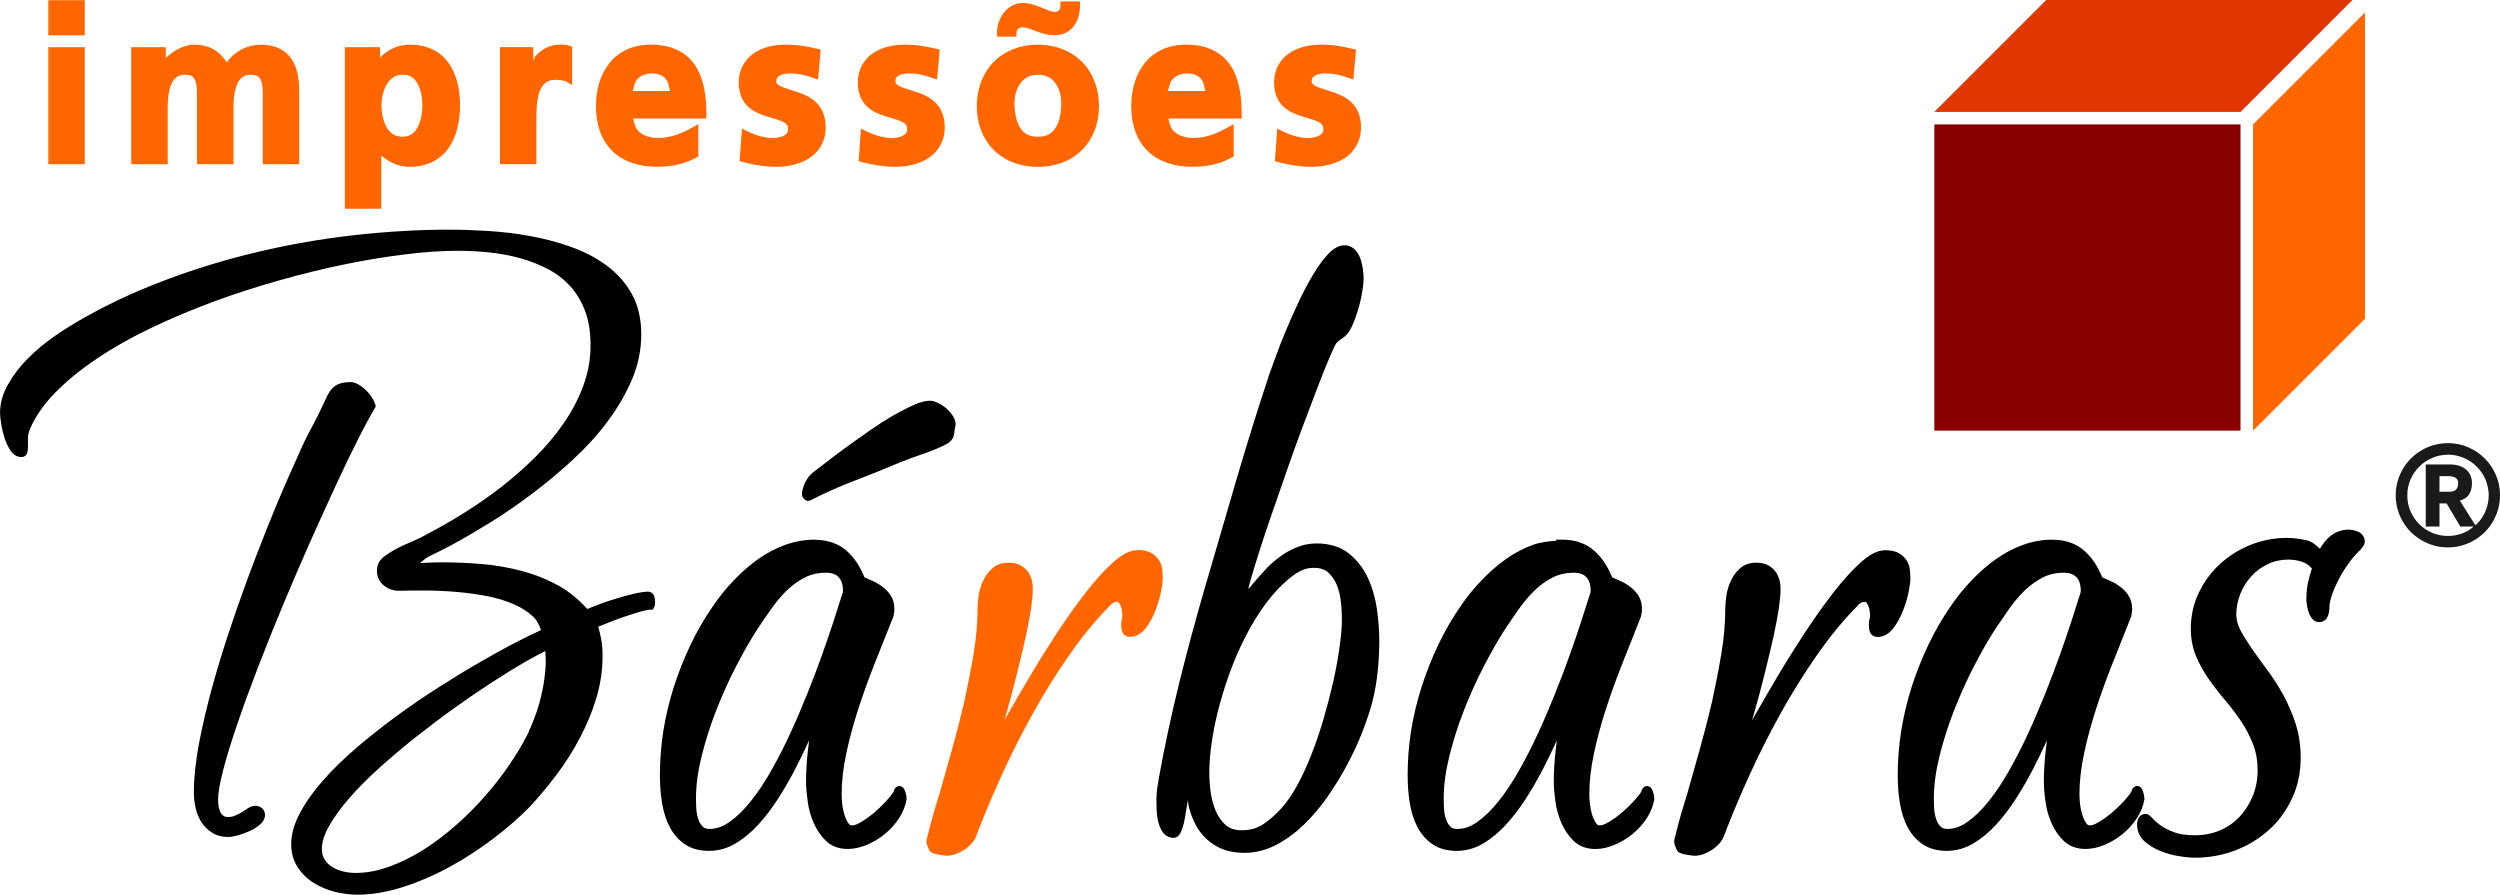
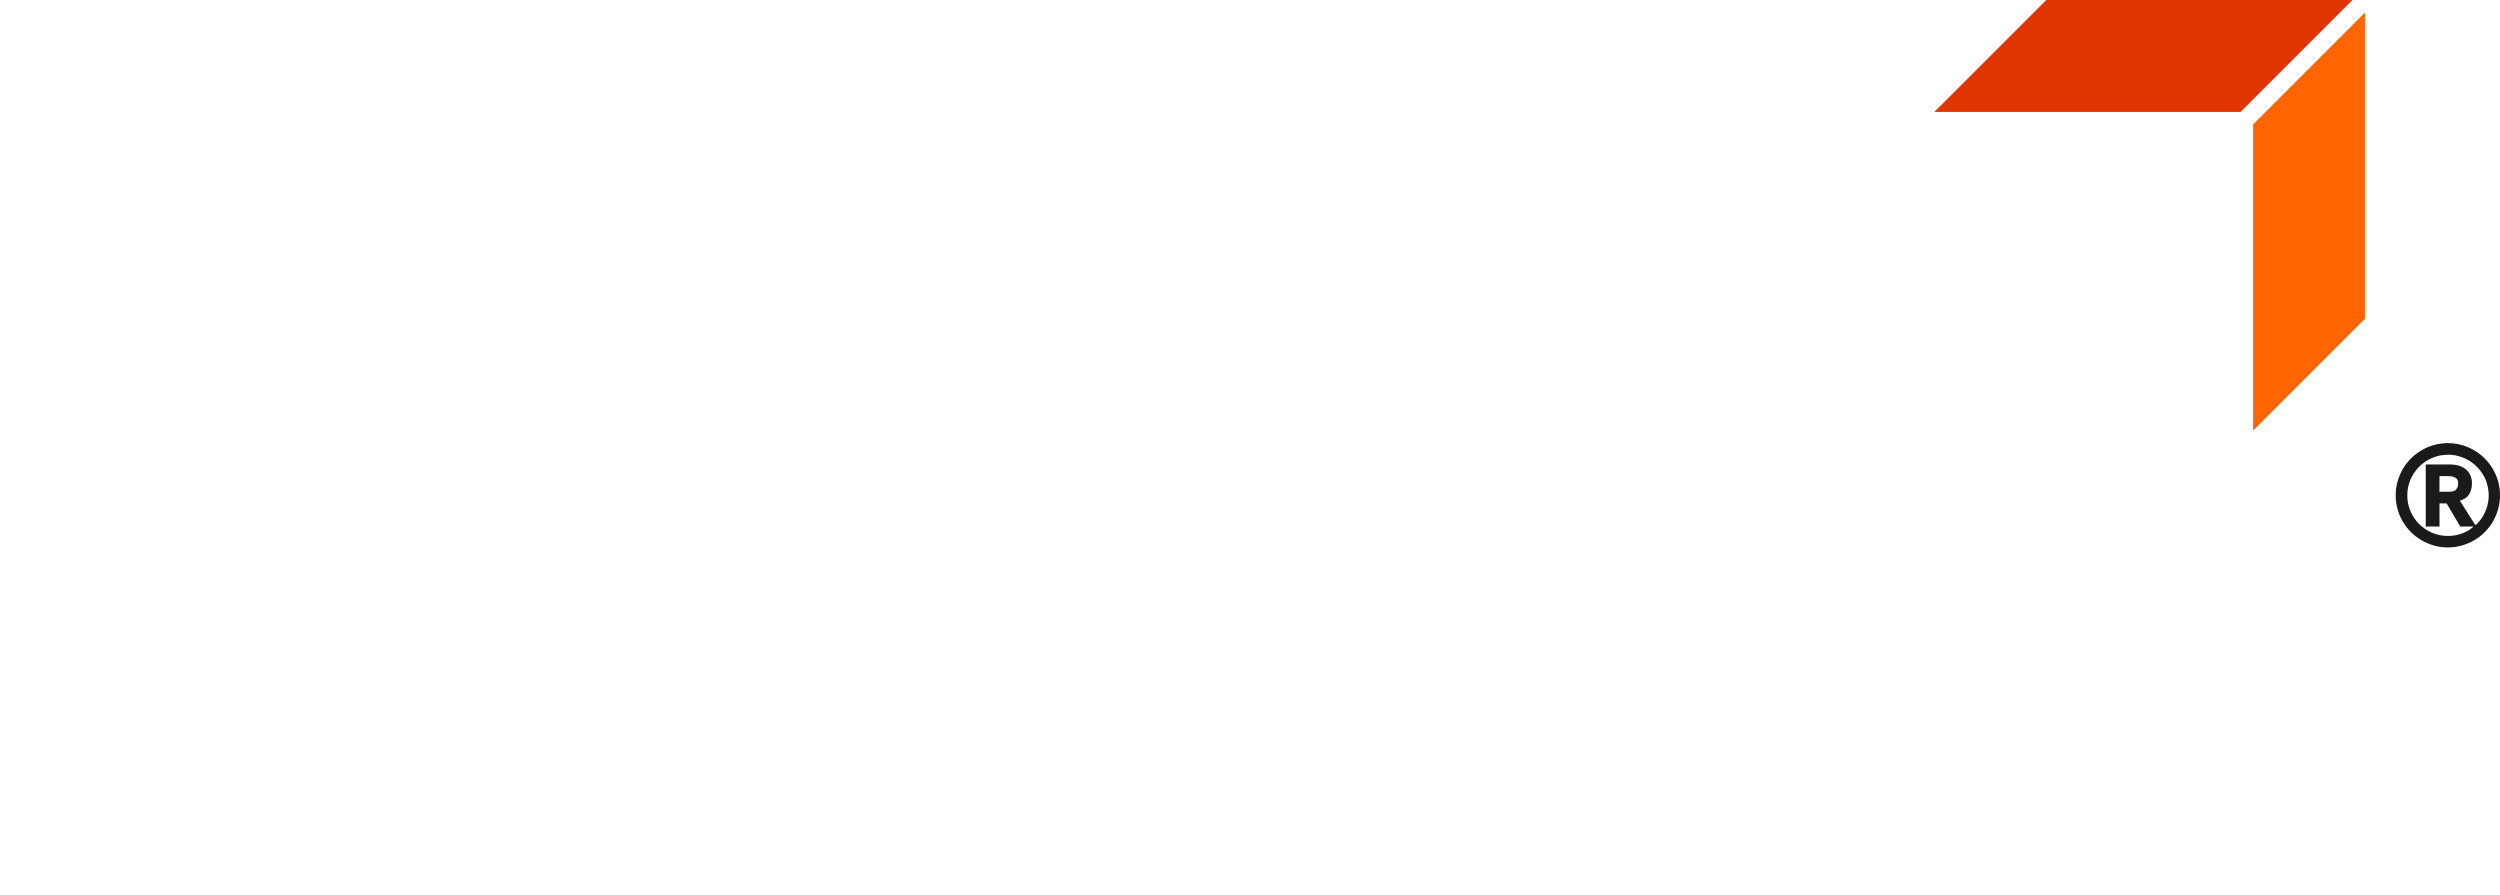
<svg xmlns="http://www.w3.org/2000/svg" xmlns:ns1="http://www.inkscape.org/namespaces/inkscape" xmlns:ns2="http://sodipodi.sourceforge.net/DTD/sodipodi-0.dtd" width="56.948mm" height="20.379mm" viewBox="0 0 56.948 20.379" version="1.1" id="svg10740" ns1:version="1.3 (0e150ed, 2023-07-21)" ns2:docname="logotipo impressoes barbaras.svg">
  <defs id="defs10737">
    <clipPath id="clip1">
-       <path id="path2820" d="M 0,0 H 178.352 V 179.738 H 0 Z m 0,0" />
-     </clipPath>
+       </clipPath>
  </defs>
  <g ns1:label="Camada 1" ns1:groupmode="layer" id="layer1" transform="translate(-113.405,-57.863)">
    <g id="g1">
-       <path id="path11650" style="color:#000000;fill:#ff6600;stroke-width:0.177;-inkscape-stroke:none" d="m 114.506,57.867 v 0.801 h 0.092 0.738 v -0.801 z m 23.055,0.029 v 0.092 c 0,0.049 -0.013,0.087 -0.031,0.109 -0.018,0.022 -0.039,0.036 -0.089,0.036 -0.103,0 -0.185,-0.049 -0.319,-0.1 v -4.5e-4 c -0.125,-0.048 -0.263,-0.102 -0.423,-0.102 -0.174,0 -0.323,0.091 -0.424,0.218 -0.101,0.127 -0.159,0.291 -0.159,0.458 v 0.091 h 0.444 v -0.091 c 0,-0.023 0.01,-0.056 0.031,-0.079 0.021,-0.023 0.051,-0.042 0.114,-0.042 0.063,0 0.174,0.037 0.293,0.085 h 9.1e-4 l 4.5e-4,4.5e-4 c 0.127,0.049 0.256,0.093 0.448,0.093 0.176,0 0.324,-0.082 0.419,-0.207 0.095,-0.125 0.14,-0.291 0.14,-0.468 v -0.092 z m -19.725,0.984 c -0.212,0 -0.451,0.108 -0.655,0.305 v -0.247 h -0.786 v 2.667 h 0.092 0.738 v -1.297 c 0,-0.157 0.015,-0.356 0.073,-0.504 0.029,-0.074 0.069,-0.134 0.118,-0.174 0.05,-0.04 0.109,-0.065 0.198,-0.065 0.159,0 0.204,0.051 0.24,0.137 0.036,0.086 0.039,0.215 0.039,0.331 v 1.572 h 0.83 v -1.297 c 0,-0.157 0.015,-0.356 0.073,-0.504 0.029,-0.074 0.069,-0.134 0.118,-0.174 0.05,-0.04 0.109,-0.065 0.198,-0.065 0.159,0 0.204,0.051 0.24,0.137 0.036,0.086 0.04,0.215 0.04,0.331 v 1.572 h 0.829 v -1.659 c 0,-0.287 -0.043,-0.548 -0.18,-0.747 -0.137,-0.199 -0.371,-0.319 -0.698,-0.319 -0.293,0 -0.587,0.143 -0.772,0.402 -0.163,-0.258 -0.412,-0.402 -0.737,-0.402 z m 4.915,0 c -0.309,0 -0.524,0.128 -0.69,0.296 v -0.238 h -0.8 v 3.679 h 0.091 0.738 v -1.211 c 0.201,0.171 0.414,0.257 0.646,0.257 0.413,0 0.713,-0.175 0.895,-0.438 0.182,-0.264 0.253,-0.608 0.253,-0.961 0,-0.355 -0.071,-0.695 -0.252,-0.955 -0.18,-0.26 -0.476,-0.429 -0.881,-0.429 z m 3.397,0 c -0.224,0 -0.41,0.113 -0.54,0.253 -0.032,0.035 -0.031,0.074 -0.057,0.111 v -0.307 h -0.757 v 2.667 h 0.091 0.738 v -1.003 c 0,-0.178 0.002,-0.424 0.061,-0.613 0.03,-0.094 0.073,-0.172 0.13,-0.224 0.058,-0.052 0.13,-0.084 0.242,-0.084 0.105,0 0.218,0.026 0.243,0.04 l 0.138,0.081 v -0.88 l -0.066,-0.019 c -0.083,-0.024 -0.16,-0.023 -0.223,-0.023 z m 2.076,0 c -0.409,0 -0.729,0.162 -0.937,0.42 -0.208,0.259 -0.307,0.608 -0.307,0.983 0,0.425 0.126,0.775 0.368,1.014 0.242,0.24 0.593,0.365 1.02,0.365 0.359,0 0.647,-0.071 0.897,-0.209 l 0.048,-0.026 v -0.737 l -0.137,0.077 c -0.235,0.132 -0.489,0.239 -0.78,0.239 -0.183,0 -0.329,-0.051 -0.433,-0.141 -0.079,-0.068 -0.11,-0.185 -0.138,-0.302 h 1.671 v -0.092 c 0,-0.443 -0.064,-0.836 -0.261,-1.127 -0.197,-0.291 -0.53,-0.465 -1.012,-0.465 z m 3.074,0 c -0.267,0 -0.529,0.061 -0.729,0.202 -0.201,0.141 -0.336,0.367 -0.336,0.661 0,0.243 0.081,0.421 0.203,0.54 0.122,0.119 0.277,0.18 0.423,0.227 0.145,0.046 0.284,0.08 0.374,0.124 0.045,0.022 0.077,0.045 0.095,0.07 0.019,0.024 0.029,0.048 0.029,0.091 0,0.087 -0.037,0.126 -0.102,0.161 -0.065,0.035 -0.16,0.051 -0.23,0.051 -0.204,0 -0.402,-0.058 -0.596,-0.154 l -0.123,-0.061 -0.054,0.743 0.073,0.019 c 0.242,0.064 0.5,0.109 0.756,0.109 0.276,0 0.553,-0.06 0.769,-0.204 0.216,-0.144 0.364,-0.382 0.364,-0.698 0,-0.243 -0.081,-0.424 -0.202,-0.549 -0.121,-0.125 -0.276,-0.195 -0.422,-0.246 -0.146,-0.051 -0.287,-0.086 -0.38,-0.127 -0.046,-0.02 -0.08,-0.042 -0.097,-0.061 -0.018,-0.019 -0.023,-0.031 -0.023,-0.059 0,-0.076 0.027,-0.107 0.079,-0.137 0.052,-0.03 0.134,-0.046 0.21,-0.046 0.226,0 0.354,0.035 0.549,0.101 l 0.111,0.038 0.061,-0.684 -0.079,-0.017 c -0.201,-0.043 -0.41,-0.094 -0.723,-0.094 z m 2.712,0 c -0.267,0 -0.528,0.061 -0.729,0.202 -0.201,0.141 -0.336,0.367 -0.336,0.661 0,0.243 0.081,0.421 0.203,0.54 0.122,0.119 0.277,0.18 0.423,0.227 0.145,0.046 0.284,0.08 0.374,0.124 0.045,0.022 0.076,0.045 0.095,0.07 0.019,0.024 0.029,0.048 0.029,0.091 0,0.087 -0.037,0.126 -0.102,0.161 -0.065,0.035 -0.16,0.051 -0.23,0.051 -0.204,0 -0.402,-0.058 -0.596,-0.154 l -0.123,-0.061 -0.054,0.743 0.073,0.019 c 0.242,0.064 0.5,0.109 0.756,0.109 0.276,0 0.553,-0.06 0.768,-0.204 0.216,-0.144 0.365,-0.382 0.365,-0.698 0,-0.243 -0.081,-0.424 -0.202,-0.549 -0.121,-0.125 -0.275,-0.195 -0.422,-0.246 -0.146,-0.051 -0.287,-0.086 -0.38,-0.127 -0.046,-0.02 -0.08,-0.042 -0.097,-0.061 -0.018,-0.019 -0.023,-0.031 -0.023,-0.059 0,-0.076 0.026,-0.107 0.079,-0.137 0.052,-0.03 0.134,-0.046 0.21,-0.046 0.226,0 0.354,0.035 0.549,0.101 l 0.111,0.038 0.061,-0.684 -0.079,-0.017 c -0.201,-0.043 -0.41,-0.094 -0.723,-0.094 z m 3.035,0 c -0.387,0 -0.736,0.132 -0.988,0.377 -0.251,0.245 -0.401,0.6 -0.401,1.031 0,0.377 0.127,0.723 0.367,0.973 0.24,0.25 0.591,0.402 1.022,0.402 0.433,0 0.786,-0.152 1.026,-0.402 0.24,-0.25 0.368,-0.595 0.368,-0.973 0,-0.431 -0.151,-0.787 -0.402,-1.031 -0.252,-0.245 -0.602,-0.376 -0.991,-0.376 z m 3.373,0 c -0.409,0 -0.729,0.162 -0.937,0.42 -0.208,0.259 -0.307,0.608 -0.307,0.983 0,0.425 0.126,0.775 0.368,1.014 0.242,0.24 0.593,0.365 1.02,0.365 0.359,0 0.648,-0.071 0.898,-0.209 l 0.048,-0.026 v -0.737 l -0.137,0.077 c -0.235,0.132 -0.489,0.239 -0.78,0.239 -0.183,0 -0.33,-0.051 -0.434,-0.141 -0.079,-0.068 -0.109,-0.185 -0.138,-0.302 h 1.671 v -0.092 c 0,-0.443 -0.064,-0.836 -0.261,-1.127 -0.197,-0.291 -0.53,-0.465 -1.012,-0.465 z m 3.074,0 c -0.267,0 -0.528,0.061 -0.729,0.202 -0.201,0.141 -0.336,0.367 -0.336,0.661 0,0.243 0.081,0.421 0.203,0.54 0.122,0.119 0.277,0.18 0.422,0.227 0.145,0.046 0.284,0.08 0.374,0.124 0.045,0.022 0.076,0.045 0.095,0.07 0.019,0.024 0.029,0.048 0.029,0.091 0,0.087 -0.037,0.126 -0.102,0.161 -0.065,0.035 -0.16,0.051 -0.23,0.051 -0.204,0 -0.402,-0.058 -0.595,-0.154 l -0.123,-0.061 -0.054,0.743 0.073,0.019 c 0.242,0.064 0.5,0.109 0.756,0.109 0.276,0 0.553,-0.06 0.769,-0.204 0.216,-0.144 0.364,-0.382 0.364,-0.698 0,-0.243 -0.08,-0.424 -0.201,-0.549 -0.121,-0.125 -0.276,-0.195 -0.422,-0.246 -0.146,-0.051 -0.287,-0.086 -0.38,-0.127 -0.046,-0.02 -0.08,-0.042 -0.097,-0.061 -0.018,-0.019 -0.023,-0.031 -0.023,-0.059 0,-0.076 0.027,-0.107 0.079,-0.137 0.052,-0.03 0.134,-0.046 0.21,-0.046 0.226,0 0.354,0.035 0.549,0.101 l 0.111,0.038 0.061,-0.684 -0.08,-0.017 c -0.201,-0.043 -0.409,-0.094 -0.723,-0.094 z m -28.986,0.058 v 2.667 h 0.092 0.738 v -2.667 z m 13.756,0.598 c 0.158,0 0.251,0.053 0.319,0.139 0.049,0.063 0.066,0.164 0.084,0.261 h -0.847 c 0.023,-0.099 0.044,-0.201 0.1,-0.263 0.077,-0.085 0.184,-0.137 0.344,-0.137 z m 12.194,0 c 0.158,0 0.251,0.053 0.319,0.139 0.049,0.063 0.065,0.164 0.083,0.261 h -0.847 c 0.023,-0.099 0.045,-0.201 0.101,-0.263 0.077,-0.085 0.184,-0.137 0.344,-0.137 z m -17.874,0.029 c 0.176,0 0.273,0.086 0.344,0.221 0.071,0.136 0.1,0.322 0.1,0.478 0,0.16 -0.03,0.35 -0.103,0.488 -0.073,0.138 -0.171,0.225 -0.35,0.225 -0.182,0 -0.288,-0.087 -0.366,-0.224 -0.077,-0.137 -0.112,-0.326 -0.112,-0.49 0,-0.159 0.04,-0.343 0.121,-0.478 0.081,-0.135 0.192,-0.221 0.366,-0.221 z m 14.463,0 c 0.186,0 0.311,0.073 0.399,0.19 0.088,0.117 0.136,0.282 0.136,0.456 0,0.198 -0.033,0.398 -0.115,0.539 -0.082,0.14 -0.199,0.228 -0.42,0.228 -0.218,0 -0.335,-0.088 -0.416,-0.229 -0.081,-0.141 -0.115,-0.342 -0.115,-0.537 0,-0.169 0.048,-0.335 0.136,-0.453 0.088,-0.118 0.212,-0.193 0.395,-0.193 z" />
-       <path id="path11652" style="color:#000000;fill:#000000;stroke-width:0.177;-inkscape-stroke:none" d="m 123.66,63.094 c -0.715,0 -1.445,0.043 -2.189,0.126 -0.744,0.084 -1.478,0.212 -2.203,0.384 -0.728,0.172 -1.438,0.389 -2.135,0.654 -0.697,0.263 -1.359,0.576 -1.985,0.942 -0.168,0.099 -0.353,0.216 -0.552,0.358 -0.201,0.143 -0.388,0.301 -0.561,0.475 -0.176,0.176 -0.323,0.37 -0.44,0.575 -8e-5,1.3e-4 7e-5,2.3e-4 0,4.5e-4 -0.123,0.209 -0.189,0.433 -0.189,0.663 0,0.067 0.011,0.145 0.027,0.246 0.015,0.107 0.042,0.213 0.074,0.317 l 4.7e-4,0.001 4.8e-4,9e-4 c 0.035,0.107 0.078,0.202 0.133,0.285 0.059,0.091 0.15,0.154 0.252,0.154 0.032,0 0.073,-0.013 0.1,-0.041 0.027,-0.028 0.037,-0.061 0.041,-0.091 0.005,-0.037 0.008,-0.061 0.008,-0.086 v -0.223 c 0,-0.054 0.014,-0.116 0.041,-0.186 1.3e-4,-2.2e-4 -1.2e-4,-4.5e-4 0,-9e-4 0.121,-0.288 0.312,-0.568 0.578,-0.838 l 4.7e-4,-4.5e-4 c 0.268,-0.275 0.588,-0.534 0.956,-0.78 v -4.5e-4 c 0.368,-0.248 0.779,-0.479 1.231,-0.695 0.455,-0.217 0.927,-0.415 1.421,-0.6 0.493,-0.182 0.996,-0.342 1.507,-0.487 h 4.7e-4 c 0.508,-0.144 1.006,-0.265 1.49,-0.364 0.484,-0.099 0.944,-0.175 1.383,-0.227 h 3.4e-4 c 0.436,-0.054 0.826,-0.08 1.171,-0.08 0.241,0 0.487,0.012 0.733,0.038 0.247,0.026 0.481,0.07 0.709,0.133 0.227,0.065 0.436,0.148 0.632,0.251 v 4.5e-4 h 4.8e-4 c 0.191,0.099 0.358,0.23 0.503,0.388 0.142,0.16 0.254,0.346 0.336,0.566 l 4.7e-4,4.5e-4 c 0.081,0.215 0.122,0.472 0.122,0.77 0,0.324 -0.055,0.631 -0.165,0.927 v 4.5e-4 c -0.109,0.298 -0.259,0.583 -0.447,0.855 -0.189,0.273 -0.406,0.532 -0.654,0.777 -0.246,0.244 -0.507,0.472 -0.779,0.683 -0.273,0.212 -0.55,0.404 -0.83,0.578 -0.281,0.175 -0.549,0.33 -0.801,0.462 l -0.002,9e-4 -0.002,9e-4 c -0.152,0.088 -0.31,0.162 -0.473,0.23 -0.169,0.069 -0.326,0.152 -0.471,0.248 -0.07,0.044 -0.128,0.093 -0.171,0.148 l -3.6e-4,4.5e-4 c -0.049,0.063 -0.071,0.146 -0.071,0.239 0,0.131 0.059,0.249 0.16,0.33 l 8.3e-4,4.5e-4 4.8e-4,4.5e-4 c 0.096,0.074 0.209,0.117 0.327,0.117 h 8.4e-4 0.001 c 0.208,-0.005 0.43,-0.007 0.666,-0.005 0.232,0.002 0.465,0.014 0.697,0.035 0.232,0.021 0.457,0.052 0.676,0.096 l -4.7e-4,-4.5e-4 c 0.216,0.044 0.411,0.102 0.584,0.179 l 4.8e-4,4.5e-4 h 8.3e-4 c 0.174,0.075 0.316,0.166 0.434,0.275 l 4.7e-4,4.5e-4 h 4.8e-4 c 0.094,0.085 0.147,0.196 0.19,0.315 -0.159,0.072 -0.334,0.155 -0.553,0.27 -0.258,0.132 -0.537,0.286 -0.838,0.46 -0.303,0.174 -0.617,0.367 -0.945,0.576 -0.327,0.208 -0.651,0.429 -0.969,0.663 -0.315,0.231 -0.618,0.473 -0.904,0.716 v 4.5e-4 c -0.287,0.247 -0.54,0.491 -0.757,0.74 -0.217,0.246 -0.392,0.491 -0.522,0.736 -8e-5,1.4e-4 7e-5,2.3e-4 0,4.6e-4 -9e-5,1.7e-4 -3.9e-4,2.2e-4 -4.8e-4,4.5e-4 -0.133,0.245 -0.203,0.485 -0.203,0.717 0,0.196 0.05,0.372 0.147,0.522 0.095,0.146 0.217,0.266 0.366,0.358 0.146,0.091 0.307,0.158 0.481,0.203 l 4.8e-4,4.5e-4 h 4.7e-4 c 0.172,0.042 0.343,0.065 0.508,0.065 0.345,0 0.702,-0.062 1.068,-0.183 0.364,-0.118 0.721,-0.274 1.065,-0.465 0.346,-0.19 0.672,-0.404 0.982,-0.641 0.309,-0.235 0.578,-0.47 0.81,-0.706 l 4.8e-4,-9.1e-4 9.5e-4,-9e-4 c 0.211,-0.226 0.415,-0.47 0.614,-0.734 0.2,-0.265 0.378,-0.544 0.532,-0.84 l 4.7e-4,-4.5e-4 c 0.157,-0.295 0.282,-0.599 0.376,-0.911 h 4.7e-4 v -4.5e-4 c 0.095,-0.317 0.141,-0.639 0.141,-0.961 0,-0.126 -0.01,-0.252 -0.032,-0.379 v -4.6e-4 c -0.017,-0.094 -0.042,-0.188 -0.068,-0.281 0.061,-0.025 0.121,-0.049 0.211,-0.084 l 0.001,-4.5e-4 9.5e-4,-4.5e-4 c 0.115,-0.048 0.239,-0.093 0.368,-0.138 l 8.4e-4,-4.5e-4 c 0.127,-0.043 0.25,-0.082 0.365,-0.117 0.112,-0.032 0.198,-0.048 0.244,-0.048 h 0.053 l 0.026,-0.046 c 0.031,-0.054 0.026,-0.092 0.026,-0.15 0,-0.034 -0.006,-0.069 -0.018,-0.105 -0.009,-0.028 -0.026,-0.06 -0.055,-0.081 -0.029,-0.021 -0.064,-0.029 -0.094,-0.029 h -0.003 l -0.003,4.5e-4 c -0.089,0.005 -0.196,0.02 -0.318,0.05 -0.12,0.029 -0.246,0.062 -0.378,0.103 -0.132,0.038 -0.262,0.082 -0.388,0.13 -0.108,0.039 -0.2,0.076 -0.287,0.112 -0.195,-0.213 -0.411,-0.399 -0.659,-0.534 l -4.7e-4,-4.5e-4 c -0.265,-0.146 -0.55,-0.258 -0.849,-0.336 -0.297,-0.077 -0.599,-0.13 -0.908,-0.155 l 8.4e-4,4.6e-4 c -0.306,-0.026 -0.608,-0.038 -0.902,-0.038 -0.149,0 -0.282,0.005 -0.397,0.012 h -9.5e-4 -8.3e-4 c -0.027,0.002 -0.065,0.002 -0.094,0.004 0.069,-0.05 0.134,-0.118 0.206,-0.152 h 3.6e-4 l 4.7e-4,-4.5e-4 c 0.163,-0.077 0.337,-0.165 0.523,-0.263 l 9.5e-4,-4.5e-4 3.6e-4,-4.5e-4 c 0.272,-0.148 0.566,-0.32 0.882,-0.515 0.316,-0.196 0.634,-0.416 0.951,-0.655 l 4.8e-4,-4.5e-4 c 0.318,-0.241 0.624,-0.497 0.92,-0.769 v -4.5e-4 h 4.7e-4 c 0.298,-0.276 0.562,-0.565 0.789,-0.871 l 4.8e-4,-4.5e-4 c 0.229,-0.307 0.413,-0.624 0.554,-0.954 0.142,-0.334 0.211,-0.676 0.211,-1.025 0,-0.356 -0.071,-0.667 -0.218,-0.928 v -4.5e-4 c -0.146,-0.258 -0.341,-0.474 -0.583,-0.652 v -4.6e-4 h -4.8e-4 c -0.24,-0.174 -0.512,-0.313 -0.816,-0.42 -0.301,-0.106 -0.612,-0.188 -0.932,-0.244 h -9.5e-4 c -0.317,-0.058 -0.633,-0.094 -0.947,-0.113 -0.312,-0.019 -0.596,-0.029 -0.855,-0.029 z m 20.377,0.356 v 1.2e-4 c -0.138,0 -0.266,0.078 -0.385,0.207 -0.115,0.124 -0.227,0.279 -0.341,0.471 -0.113,0.188 -0.224,0.398 -0.33,0.626 -0.107,0.229 -0.205,0.451 -0.295,0.665 l -4.6e-4,4.6e-4 c -0.088,0.213 -0.165,0.411 -0.229,0.59 -0.067,0.179 -0.114,0.317 -0.147,0.408 l -4.5e-4,10e-4 -4.5e-4,9.1e-4 c -0.264,0.798 -0.513,1.599 -0.748,2.4 v 4.5e-4 c -0.233,0.802 -0.467,1.606 -0.704,2.413 h -4.5e-4 v 4.5e-4 c -0.209,0.72 -0.404,1.438 -0.582,2.156 -0.178,0.719 -0.335,1.447 -0.469,2.185 v 9e-4 l -4.5e-4,9.1e-4 c -0.014,0.087 -0.028,0.17 -0.04,0.247 v 0.002 l -4.6e-4,0.001 c -0.01,0.081 -0.017,0.168 -0.017,0.265 0,0.051 0.002,0.117 0.004,0.202 0.003,0.09 0.013,0.18 0.033,0.272 v 4.6e-4 c 0.021,0.091 0.053,0.175 0.104,0.249 0.055,0.084 0.15,0.134 0.249,0.134 0.038,0 0.079,-0.018 0.107,-0.043 0.027,-0.025 0.045,-0.054 0.06,-0.087 0.028,-0.059 0.05,-0.129 0.07,-0.211 l 4.5e-4,-0.001 v -10e-4 c 0.017,-0.08 0.034,-0.17 0.048,-0.267 0.013,-0.086 0.026,-0.169 0.041,-0.25 0.011,0.057 0.012,0.118 0.026,0.174 v 4.5e-4 l 4.5e-4,4.5e-4 c 0.052,0.193 0.127,0.367 0.231,0.517 0.106,0.154 0.246,0.279 0.416,0.371 0.173,0.094 0.381,0.139 0.62,0.139 0.245,0 0.486,-0.061 0.716,-0.181 0.227,-0.118 0.438,-0.273 0.636,-0.464 0.197,-0.19 0.379,-0.406 0.548,-0.65 v -4.5e-4 c 0.166,-0.24 0.317,-0.487 0.449,-0.738 h -4.5e-4 c 0.134,-0.252 0.248,-0.5 0.342,-0.746 v -4.6e-4 c 0.093,-0.242 0.168,-0.463 0.219,-0.662 v -4.5e-4 c 0.058,-0.228 0.097,-0.458 0.121,-0.691 v -4.5e-4 c 0.024,-0.231 0.036,-0.464 0.036,-0.7 0,-0.228 -0.019,-0.467 -0.053,-0.717 v -4.6e-4 -4.5e-4 c -0.037,-0.257 -0.106,-0.494 -0.207,-0.712 -0.103,-0.221 -0.247,-0.406 -0.431,-0.555 h -4.5e-4 l -4.5e-4,-4.5e-4 c -0.192,-0.152 -0.442,-0.229 -0.736,-0.229 -0.163,0 -0.318,0.031 -0.463,0.093 l 9e-4,-9.1e-4 c -0.14,0.057 -0.267,0.13 -0.381,0.216 -0.113,0.084 -0.22,0.178 -0.316,0.281 -0.093,0.1 -0.177,0.194 -0.25,0.281 h -4.5e-4 c -0.054,0.065 -0.1,0.119 -0.146,0.172 0.013,-0.055 0.012,-0.069 0.035,-0.147 l 4.6e-4,-4.5e-4 c 0.051,-0.188 0.122,-0.417 0.207,-0.687 0.085,-0.27 0.185,-0.567 0.298,-0.894 0.114,-0.328 0.228,-0.66 0.346,-0.997 v -4.5e-4 c 0.119,-0.339 0.237,-0.67 0.358,-0.992 v -4.5e-4 c 0.121,-0.325 0.232,-0.618 0.334,-0.881 v -4.5e-4 c 0.102,-0.265 0.189,-0.485 0.267,-0.666 l 4.6e-4,-4.5e-4 c 0.074,-0.175 0.128,-0.288 0.151,-0.327 0.035,-0.042 0.073,-0.076 0.117,-0.103 l -0.002,9e-4 c 0.063,-0.038 0.12,-0.086 0.168,-0.148 l 0.002,-0.003 0.002,-0.003 c 0.048,-0.072 0.09,-0.16 0.132,-0.266 l 4.5e-4,-9.1e-4 4.5e-4,-9e-4 c 0.039,-0.104 0.075,-0.213 0.107,-0.328 l 4.5e-4,-9.1e-4 v -9e-4 c 0.029,-0.112 0.056,-0.224 0.073,-0.339 0.019,-0.112 0.029,-0.209 0.029,-0.296 0,-0.056 -0.005,-0.123 -0.015,-0.199 v -4.5e-4 c -0.01,-0.078 -0.026,-0.155 -0.052,-0.233 v -4.6e-4 l -4.5e-4,-4.5e-4 c -0.028,-0.08 -0.069,-0.151 -0.121,-0.211 l -0.002,-0.002 -0.001,-10e-4 c -0.062,-0.065 -0.148,-0.104 -0.24,-0.104 z m -22.648,3.118 c -0.103,0 -0.186,0.012 -0.253,0.036 l -8.3e-4,4.5e-4 -9.5e-4,4.5e-4 c -0.069,0.026 -0.128,0.066 -0.172,0.119 -0.043,0.047 -0.077,0.103 -0.108,0.163 -0.03,0.061 -0.059,0.128 -0.092,0.2 -0.087,0.19 -0.18,0.372 -0.279,0.554 -0.101,0.186 -0.193,0.378 -0.277,0.575 -0.14,0.302 -0.294,0.656 -0.467,1.063 v 4.5e-4 h -4.8e-4 c -0.171,0.409 -0.345,0.844 -0.521,1.308 -0.178,0.462 -0.349,0.94 -0.516,1.432 -0.169,0.493 -0.317,0.971 -0.448,1.44 v 4.5e-4 c -0.129,0.467 -0.234,0.913 -0.315,1.334 v 4.5e-4 c -0.079,0.424 -0.118,0.798 -0.118,1.121 0,0.115 0.013,0.233 0.04,0.351 7e-5,4.5e-4 2.7e-4,4.5e-4 3.6e-4,9e-4 7e-5,2.3e-4 -7e-5,6.8e-4 0,9e-4 0.026,0.122 0.073,0.231 0.133,0.325 0.062,0.097 0.145,0.177 0.243,0.238 0.106,0.069 0.232,0.098 0.37,0.098 0.058,0 0.125,-0.014 0.211,-0.036 l 8.4e-4,-4.5e-4 h 0.001 c 0.088,-0.025 0.174,-0.057 0.26,-0.094 l 10e-4,-4.5e-4 9.5e-4,-4.5e-4 c 0.087,-0.04 0.167,-0.086 0.235,-0.143 1.1e-4,-8e-5 -1.1e-4,-4.5e-4 0,-4.5e-4 0.073,-0.058 0.125,-0.138 0.125,-0.228 0,-0.056 -0.025,-0.118 -0.071,-0.156 -0.043,-0.035 -0.1,-0.052 -0.153,-0.052 -0.06,0 -0.114,0.023 -0.163,0.055 l -0.002,0.001 -0.001,9e-4 c -0.038,0.027 -0.081,0.054 -0.131,0.085 -0.049,0.029 -0.099,0.055 -0.155,0.079 l -9.5e-4,4.6e-4 -4.8e-4,4.5e-4 c -0.05,0.023 -0.1,0.034 -0.156,0.034 -0.058,0 -0.09,-0.01 -0.113,-0.027 -0.029,-0.023 -0.053,-0.049 -0.07,-0.081 -0.018,-0.04 -0.032,-0.083 -0.04,-0.13 v -9.1e-4 c -0.009,-0.055 -0.013,-0.105 -0.013,-0.149 0,-0.151 0.039,-0.384 0.118,-0.689 0.08,-0.306 0.188,-0.657 0.325,-1.054 v -4.5e-4 c 0.135,-0.397 0.293,-0.828 0.471,-1.29 0.178,-0.462 0.367,-0.933 0.566,-1.41 0.199,-0.476 0.4,-0.945 0.606,-1.41 0.206,-0.462 0.403,-0.894 0.588,-1.295 v -4.5e-4 c 0.185,-0.4 0.355,-0.755 0.513,-1.064 v -4.5e-4 -4.6e-4 c 0.156,-0.31 0.286,-0.548 0.386,-0.716 l 0.019,-0.031 -0.008,-0.035 c -0.013,-0.06 -0.043,-0.115 -0.079,-0.172 v -4.5e-4 l -4.8e-4,-4.5e-4 c -0.039,-0.059 -0.081,-0.113 -0.13,-0.162 l -9.5e-4,-4.6e-4 -8.3e-4,-9e-4 c -0.047,-0.044 -0.1,-0.09 -0.164,-0.126 -0.062,-0.039 -0.127,-0.063 -0.194,-0.063 z m 13.175,0.424 c -0.09,0.004 -0.19,0.032 -0.304,0.079 l -9e-4,4.5e-4 -9.1e-4,4.5e-4 c -0.145,0.063 -0.307,0.143 -0.486,0.244 h -4.5e-4 c -0.176,0.101 -0.358,0.219 -0.547,0.348 v 4.5e-4 h -4.5e-4 c -0.188,0.131 -0.369,0.259 -0.54,0.383 l -4.5e-4,4.5e-4 h -4.5e-4 c -0.171,0.126 -0.326,0.243 -0.464,0.35 -0.138,0.107 -0.242,0.188 -0.314,0.241 l -0.003,0.002 -0.003,0.003 c -0.054,0.048 -0.097,0.108 -0.138,0.18 v 4.5e-4 l -4.6e-4,9e-4 c -0.04,0.072 -0.062,0.139 -0.074,0.202 -0.013,0.037 -0.019,0.079 -0.012,0.118 0.009,0.051 0.05,0.1 0.094,0.119 l 0.017,0.008 h 0.02 c 0.025,0 0.044,-0.005 0.064,-0.012 h 4.5e-4 c 0.019,-0.006 0.036,-0.017 0.053,-0.029 0.313,-0.159 0.638,-0.301 0.973,-0.428 0.338,-0.129 0.676,-0.264 1.01,-0.407 l -0.001,9e-4 c 0.162,-0.066 0.326,-0.127 0.495,-0.183 h 4.5e-4 c 0.175,-0.06 0.342,-0.125 0.502,-0.203 l 9e-4,-4.5e-4 c 0.063,-0.029 0.11,-0.058 0.146,-0.091 l 0.001,-0.001 0.002,-0.002 c 0.028,-0.028 0.058,-0.063 0.074,-0.112 0.013,-0.038 0.018,-0.077 0.021,-0.117 v -4.6e-4 c 0.002,-0.026 0.008,-0.067 0.021,-0.119 l 0.002,-0.006 4.5e-4,-0.007 c 0.007,-0.068 -0.011,-0.138 -0.051,-0.202 -0.035,-0.059 -0.079,-0.113 -0.13,-0.161 -0.053,-0.051 -0.109,-0.09 -0.166,-0.124 l -9e-4,-4.5e-4 -9.1e-4,-4.5e-4 c -0.06,-0.034 -0.115,-0.056 -0.166,-0.069 l -0.003,-9.1e-4 -0.003,-4.5e-4 c -0.028,-0.005 -0.058,-0.006 -0.087,-0.005 h -4.5e-4 z m 32.34,2.936 -1.2e-4,2.2e-4 c -0.163,0 -0.315,0.057 -0.438,0.166 -0.091,0.079 -0.155,0.173 -0.216,0.269 -0.089,-0.085 -0.181,-0.168 -0.31,-0.195 -0.157,-0.034 -0.306,-0.052 -0.446,-0.052 -0.287,0 -0.562,0.054 -0.824,0.158 h -4.5e-4 l -4.5e-4,4.6e-4 c -0.261,0.106 -0.494,0.252 -0.694,0.435 -0.201,0.184 -0.362,0.403 -0.483,0.655 -0.123,0.253 -0.182,0.531 -0.182,0.825 0,0.222 0.04,0.429 0.119,0.619 v 4.5e-4 c 0.076,0.182 0.174,0.356 0.289,0.522 l 4.5e-4,4.5e-4 c 0.116,0.166 0.241,0.328 0.376,0.484 0.128,0.154 0.25,0.313 0.361,0.478 0.11,0.162 0.199,0.336 0.271,0.52 v 4.5e-4 4.5e-4 c 0.071,0.177 0.105,0.377 0.105,0.597 0,0.208 -0.036,0.399 -0.108,0.578 -0.072,0.18 -0.173,0.338 -0.297,0.472 -0.127,0.136 -0.274,0.239 -0.449,0.315 -0.173,0.075 -0.364,0.113 -0.576,0.113 -0.197,0 -0.355,-0.023 -0.475,-0.07 l -9.1e-4,-4.5e-4 -4.5e-4,-4.5e-4 c -0.128,-0.047 -0.226,-0.1 -0.305,-0.154 l -4.5e-4,-4.5e-4 c -0.08,-0.059 -0.14,-0.111 -0.174,-0.151 v -4.6e-4 c -0.025,-0.029 -0.048,-0.052 -0.073,-0.071 -0.025,-0.019 -0.054,-0.038 -0.099,-0.038 -0.064,0 -0.135,0.045 -0.16,0.105 -0.018,0.042 -0.029,0.087 -0.029,0.134 0,0.148 0.058,0.282 0.165,0.38 l 4.5e-4,4.5e-4 4.5e-4,4.5e-4 c 0.1,0.09 0.219,0.165 0.359,0.221 0.134,0.057 0.276,0.097 0.422,0.119 0.141,0.024 0.264,0.037 0.369,0.037 0.321,0 0.627,-0.054 0.918,-0.165 0.29,-0.111 0.547,-0.266 0.769,-0.466 0.223,-0.2 0.399,-0.441 0.529,-0.722 v -4.6e-4 c 0.132,-0.281 0.196,-0.59 0.196,-0.922 0,-0.272 -0.037,-0.525 -0.111,-0.763 v -4.6e-4 -4.5e-4 c -0.075,-0.233 -0.168,-0.45 -0.277,-0.654 l -4.5e-4,-4.5e-4 c -0.111,-0.203 -0.232,-0.392 -0.363,-0.568 v -4.5e-4 c -0.127,-0.169 -0.243,-0.333 -0.352,-0.487 l -4.5e-4,-4.5e-4 c -0.107,-0.154 -0.195,-0.295 -0.267,-0.429 v -4.5e-4 c -0.065,-0.124 -0.096,-0.242 -0.096,-0.355 0,-0.164 0.031,-0.32 0.091,-0.474 v -4.5e-4 c 0.06,-0.151 0.145,-0.286 0.251,-0.401 v -4.5e-4 l 4.6e-4,-4.5e-4 c 0.106,-0.117 0.231,-0.209 0.377,-0.277 l 4.6e-4,-4.5e-4 c 0.146,-0.07 0.3,-0.103 0.468,-0.103 0.111,0 0.216,0.018 0.32,0.054 l 9e-4,4.6e-4 h 9.1e-4 c 0.084,0.028 0.15,0.082 0.213,0.146 -0.034,0.103 -0.065,0.205 -0.086,0.306 -0.028,0.128 -0.04,0.261 -0.04,0.397 0,0.032 0.003,0.073 0.01,0.127 h 4.5e-4 v 4.6e-4 c 0.008,0.053 0.021,0.105 0.036,0.155 l 4.6e-4,9.1e-4 v 4.5e-4 c 0.016,0.05 0.038,0.1 0.073,0.146 0.037,0.054 0.103,0.092 0.167,0.092 0.063,0 0.128,-0.027 0.166,-0.074 l 0.003,-0.004 0.003,-0.004 c 0.025,-0.038 0.044,-0.084 0.054,-0.136 0.008,-0.043 0.013,-0.091 0.013,-0.142 0,-0.036 0.004,-0.064 0.009,-0.085 l 4.6e-4,-0.001 v -0.002 c 0.022,-0.105 0.056,-0.211 0.103,-0.319 l 4.6e-4,-9e-4 4.5e-4,-9e-4 c 0.045,-0.109 0.1,-0.216 0.16,-0.323 l 9e-4,-0.001 c 1.7e-4,-2.3e-4 2.3e-4,-6.8e-4 4.6e-4,-9.1e-4 0.062,-0.104 0.129,-0.205 0.202,-0.3 0.073,-0.096 0.151,-0.183 0.23,-0.257 l 0.009,-0.008 0.007,-0.011 c 0.011,-0.019 0.021,-0.031 0.031,-0.042 h -4.5e-4 c 0.035,-0.035 0.051,-0.088 0.051,-0.131 0,-0.096 -0.067,-0.185 -0.158,-0.221 -0.075,-0.029 -0.145,-0.044 -0.211,-0.044 z m -17.909,0.228 -0.148,1.2e-4 0.012,0.024 c -0.18,0.013 -0.359,0.032 -0.531,0.093 -0.215,0.077 -0.419,0.185 -0.612,0.32 l -4.5e-4,4.5e-4 c -0.192,0.136 -0.377,0.294 -0.552,0.479 -0.176,0.181 -0.336,0.377 -0.481,0.59 -0.195,0.28 -0.364,0.574 -0.513,0.884 l -4.5e-4,4.5e-4 c -0.146,0.309 -0.273,0.626 -0.379,0.956 -0.106,0.33 -0.185,0.664 -0.241,1 v 4.5e-4 4.5e-4 c -0.053,0.339 -0.079,0.678 -0.079,1.015 0,0.222 0.015,0.436 0.049,0.639 0.035,0.205 0.091,0.387 0.175,0.547 v 4.6e-4 c 0.087,0.163 0.202,0.295 0.348,0.392 0.148,0.1 0.334,0.148 0.547,0.148 0.211,0 0.414,-0.057 0.604,-0.169 v -4.6e-4 h 4.5e-4 c 0.184,-0.11 0.357,-0.253 0.517,-0.428 0.158,-0.173 0.308,-0.369 0.448,-0.586 h 4.5e-4 v -4.5e-4 c 0.137,-0.213 0.264,-0.432 0.379,-0.652 0.115,-0.22 0.217,-0.433 0.311,-0.638 0.007,-0.016 0.012,-0.026 0.019,-0.042 -0.008,0.066 -0.015,0.127 -0.023,0.195 -0.031,0.258 -0.046,0.508 -0.046,0.749 0,0.125 0.013,0.273 0.037,0.442 0.023,0.177 0.07,0.342 0.137,0.496 v 4.5e-4 h 4.5e-4 c 0.07,0.159 0.163,0.296 0.281,0.409 0.127,0.121 0.296,0.182 0.49,0.182 0.144,0 0.292,-0.032 0.439,-0.095 h 4.6e-4 c 0.148,-0.061 0.284,-0.144 0.409,-0.246 0.126,-0.103 0.231,-0.221 0.319,-0.352 l 4.5e-4,-4.5e-4 v -4.5e-4 c 0.089,-0.135 0.149,-0.28 0.175,-0.431 l 0.001,-0.008 v -0.008 c 0,-0.024 -0.003,-0.038 -0.005,-0.055 -0.003,-0.027 -0.009,-0.056 -0.018,-0.085 -0.007,-0.025 -0.015,-0.05 -0.029,-0.076 v -4.5e-4 c -0.008,-0.016 -0.018,-0.032 -0.036,-0.048 -0.018,-0.016 -0.047,-0.029 -0.075,-0.029 -0.027,0 -0.058,0.012 -0.077,0.028 -0.02,0.016 -0.031,0.033 -0.04,0.05 l -4.5e-4,4.5e-4 c -0.008,0.015 -0.009,0.032 -0.014,0.048 -0.038,0.061 -0.099,0.139 -0.182,0.228 -0.083,0.089 -0.172,0.175 -0.27,0.258 -0.096,0.08 -0.192,0.148 -0.286,0.204 l -4.5e-4,4.5e-4 -9.1e-4,4.5e-4 c -0.092,0.057 -0.161,0.079 -0.206,0.079 -0.039,0 -0.062,-0.012 -0.089,-0.053 l -4.6e-4,-9e-4 -9e-4,-9e-4 c -0.035,-0.051 -0.065,-0.119 -0.09,-0.198 -0.022,-0.08 -0.04,-0.162 -0.048,-0.244 -0.007,-0.089 -0.012,-0.162 -0.012,-0.211 0,-0.289 0.035,-0.598 0.105,-0.928 0.07,-0.331 0.16,-0.663 0.268,-1 0.109,-0.335 0.227,-0.665 0.356,-0.991 v -4.5e-4 c 0.13,-0.326 0.25,-0.626 0.359,-0.906 l 0.001,-0.003 c 0.024,-0.056 0.048,-0.115 0.071,-0.176 l 4.5e-4,-4.5e-4 v -9e-4 c 0.028,-0.075 0.039,-0.151 0.039,-0.224 0,-0.112 -0.028,-0.217 -0.086,-0.305 l -4.5e-4,-9.1e-4 -9e-4,-9e-4 c -0.054,-0.078 -0.119,-0.148 -0.198,-0.203 -0.072,-0.053 -0.148,-0.097 -0.228,-0.13 -0.065,-0.029 -0.119,-0.053 -0.166,-0.073 -0.096,-0.236 -0.225,-0.442 -0.399,-0.598 -0.193,-0.175 -0.445,-0.261 -0.735,-0.261 z m 11.163,0 1.2e-4,1.2e-4 c -0.229,5e-5 -0.451,0.04 -0.666,0.117 -0.215,0.077 -0.419,0.185 -0.612,0.32 h -4.5e-4 l -4.5e-4,4.5e-4 c -0.192,0.136 -0.376,0.294 -0.551,0.478 -1.5e-4,1.5e-4 -2.2e-4,2.3e-4 -4.5e-4,4.6e-4 -1.5e-4,1.5e-4 -1.3e-4,2.2e-4 -4.5e-4,4.5e-4 -0.177,0.182 -0.336,0.378 -0.481,0.591 -0.195,0.279 -0.363,0.573 -0.512,0.883 h -4.5e-4 v 4.5e-4 c -0.146,0.309 -0.274,0.626 -0.38,0.956 -0.106,0.33 -0.185,0.664 -0.24,1 v 4.5e-4 4.5e-4 c -0.053,0.339 -0.08,0.678 -0.08,1.015 0,0.222 0.015,0.436 0.049,0.639 0.035,0.205 0.091,0.387 0.175,0.547 l 4.5e-4,4.5e-4 c 0.087,0.163 0.202,0.295 0.348,0.392 0.148,0.1 0.334,0.148 0.547,0.148 0.211,0 0.414,-0.057 0.604,-0.169 l 4.5e-4,-4.5e-4 c 0.184,-0.11 0.357,-0.253 0.517,-0.428 0.158,-0.173 0.308,-0.369 0.449,-0.587 v -4.5e-4 c 0.137,-0.213 0.264,-0.432 0.379,-0.652 0.115,-0.22 0.217,-0.433 0.31,-0.638 0.008,-0.017 0.013,-0.027 0.02,-0.043 -0.008,0.067 -0.016,0.128 -0.024,0.196 -0.031,0.258 -0.046,0.508 -0.046,0.749 0,0.124 0.012,0.272 0.036,0.441 0.022,0.177 0.07,0.343 0.137,0.497 l 4.5e-4,4.5e-4 c 0.07,0.159 0.163,0.296 0.281,0.409 0.127,0.121 0.297,0.182 0.491,0.182 0.144,0 0.291,-0.032 0.439,-0.095 h 4.6e-4 c 0.148,-0.061 0.284,-0.144 0.409,-0.246 0.126,-0.103 0.232,-0.221 0.32,-0.352 v -4.5e-4 l 4.5e-4,-4.5e-4 c 0.089,-0.135 0.149,-0.28 0.175,-0.431 l 10e-4,-0.008 v -0.008 c 0,-0.025 -0.004,-0.038 -0.006,-0.056 -0.003,-0.026 -0.008,-0.054 -0.017,-0.082 -0.008,-0.025 -0.016,-0.051 -0.029,-0.079 -0.008,-0.016 -0.018,-0.033 -0.036,-0.048 -0.018,-0.016 -0.047,-0.029 -0.074,-0.029 -0.027,0 -0.058,0.012 -0.077,0.028 -0.02,0.016 -0.031,0.033 -0.041,0.05 v 4.5e-4 c -0.008,0.015 -0.009,0.032 -0.014,0.048 -0.038,0.061 -0.099,0.139 -0.182,0.229 -0.083,0.089 -0.173,0.175 -0.27,0.258 -0.096,0.08 -0.191,0.148 -0.286,0.204 l -9.1e-4,4.6e-4 -9e-4,4.5e-4 c -0.092,0.057 -0.161,0.079 -0.205,0.079 -0.039,0 -0.062,-0.012 -0.089,-0.053 l -9e-4,-9.1e-4 -9.1e-4,-0.001 c -0.035,-0.05 -0.065,-0.117 -0.089,-0.195 l -4.5e-4,-0.001 c -0.023,-0.082 -0.04,-0.164 -0.049,-0.247 -0.007,-0.088 -0.012,-0.16 -0.012,-0.209 0,-0.289 0.035,-0.598 0.105,-0.928 0.07,-0.331 0.16,-0.663 0.268,-1 0.109,-0.335 0.227,-0.665 0.356,-0.991 v -4.6e-4 c 0.13,-0.326 0.251,-0.626 0.36,-0.906 l 0.001,-0.003 c 0.024,-0.055 0.048,-0.115 0.071,-0.176 v -4.5e-4 l 4.5e-4,-9.1e-4 c 0.028,-0.075 0.039,-0.151 0.039,-0.224 0,-0.112 -0.029,-0.217 -0.087,-0.305 l -4.5e-4,-9e-4 -4.6e-4,-9e-4 c -0.054,-0.078 -0.119,-0.148 -0.199,-0.203 -0.072,-0.053 -0.148,-0.097 -0.228,-0.13 -0.065,-0.029 -0.119,-0.053 -0.166,-0.073 -0.096,-0.236 -0.224,-0.442 -0.399,-0.598 -0.191,-0.173 -0.44,-0.258 -0.727,-0.259 -0.003,-2e-5 -0.005,-10e-4 -0.009,-10e-4 z m -28.195,1.2e-4 c -0.229,1e-5 -0.451,0.04 -0.667,0.117 -0.215,0.077 -0.419,0.185 -0.613,0.32 l -4.5e-4,4.5e-4 c -0.192,0.136 -0.376,0.294 -0.551,0.478 -1.4e-4,1.5e-4 -1.9e-4,2.3e-4 -2.2e-4,4.6e-4 -1.5e-4,1.5e-4 -2.3e-4,2.2e-4 -4.5e-4,4.5e-4 -0.177,0.182 -0.336,0.378 -0.481,0.591 -0.195,0.279 -0.364,0.573 -0.513,0.883 v 4.5e-4 c -0.146,0.309 -0.274,0.626 -0.38,0.956 -0.106,0.33 -0.185,0.664 -0.24,1 v 4.5e-4 l -4.8e-4,4.5e-4 c -0.053,0.339 -0.079,0.678 -0.079,1.015 0,0.222 0.015,0.436 0.049,0.639 0.035,0.205 0.091,0.387 0.175,0.547 v 4.5e-4 h 3.6e-4 c 0.087,0.163 0.202,0.295 0.348,0.392 0.148,0.1 0.334,0.148 0.547,0.148 0.211,0 0.414,-0.057 0.604,-0.169 v -4.5e-4 h 4.5e-4 c 0.184,-0.11 0.357,-0.253 0.517,-0.428 0.158,-0.173 0.308,-0.369 0.448,-0.587 v -4.5e-4 c 0.137,-0.213 0.264,-0.432 0.379,-0.652 0.115,-0.22 0.217,-0.433 0.311,-0.638 0.008,-0.017 0.013,-0.027 0.02,-0.043 -0.008,0.067 -0.016,0.128 -0.024,0.196 -0.031,0.258 -0.046,0.508 -0.046,0.749 0,0.124 0.013,0.272 0.037,0.441 0.022,0.177 0.07,0.343 0.137,0.497 v 4.5e-4 h 4.5e-4 c 0.071,0.159 0.163,0.296 0.281,0.409 0.127,0.121 0.297,0.182 0.491,0.182 0.144,0 0.291,-0.032 0.439,-0.095 h 4.5e-4 c 0.148,-0.061 0.284,-0.144 0.409,-0.246 0.126,-0.103 0.231,-0.221 0.319,-0.352 l 4.6e-4,-4.5e-4 v -4.5e-4 c 0.089,-0.135 0.149,-0.28 0.175,-0.431 l 0.001,-0.008 v -0.008 c -1e-5,-0.025 -0.003,-0.038 -0.005,-0.055 v -9e-4 c -0.003,-0.027 -0.009,-0.056 -0.018,-0.084 -0.007,-0.025 -0.015,-0.05 -0.029,-0.076 -0.008,-0.016 -0.018,-0.033 -0.036,-0.048 -0.018,-0.015 -0.047,-0.029 -0.075,-0.029 -0.027,0 -0.058,0.012 -0.077,0.028 -0.02,0.016 -0.031,0.033 -0.04,0.05 v 4.5e-4 c -0.008,0.015 -0.009,0.032 -0.014,0.048 -0.038,0.061 -0.099,0.139 -0.182,0.229 -0.083,0.089 -0.172,0.175 -0.27,0.258 -0.096,0.08 -0.192,0.148 -0.286,0.204 l -4.5e-4,4.6e-4 -9.1e-4,4.5e-4 c -0.092,0.057 -0.161,0.079 -0.206,0.079 -0.039,0 -0.062,-0.012 -0.089,-0.053 l -4.5e-4,-9.1e-4 -9.1e-4,-0.001 c -0.035,-0.051 -0.065,-0.119 -0.09,-0.198 -0.022,-0.081 -0.04,-0.162 -0.048,-0.244 -0.007,-0.089 -0.012,-0.162 -0.012,-0.211 0,-0.289 0.035,-0.598 0.105,-0.928 0.07,-0.331 0.16,-0.663 0.268,-1 0.109,-0.335 0.227,-0.665 0.356,-0.991 v -4.5e-4 c 0.13,-0.327 0.251,-0.629 0.361,-0.909 l -9e-4,0.003 c 0.024,-0.056 0.049,-0.117 0.073,-0.179 v -4.5e-4 l 4.5e-4,-9e-4 c 0.028,-0.075 0.038,-0.151 0.038,-0.224 0,-0.112 -0.028,-0.217 -0.086,-0.305 l -4.5e-4,-9.1e-4 -9.1e-4,-9e-4 c -0.054,-0.078 -0.119,-0.148 -0.199,-0.203 -0.072,-0.053 -0.148,-0.097 -0.228,-0.13 -0.065,-0.029 -0.119,-0.053 -0.166,-0.073 -0.096,-0.236 -0.225,-0.443 -0.4,-0.599 -0.189,-0.17 -0.434,-0.253 -0.715,-0.257 -0.007,-1.1e-4 -0.013,-0.003 -0.02,-0.003 z m 24.378,0.242 c -0.177,0 -0.359,0.104 -0.562,0.287 h -4.5e-4 v 4.5e-4 c -0.199,0.182 -0.407,0.412 -0.621,0.69 -0.215,0.278 -0.433,0.585 -0.652,0.919 v 4.5e-4 c -0.219,0.335 -0.424,0.661 -0.614,0.983 -0.19,0.321 -0.359,0.611 -0.509,0.875 -0.031,0.055 -0.041,0.074 -0.068,0.123 0.001,-0.005 0.002,-0.007 0.004,-0.012 v -9e-4 c 0.055,-0.188 0.11,-0.39 0.169,-0.606 v -4.5e-4 c 0.057,-0.214 0.114,-0.438 0.169,-0.664 v -4.5e-4 c 0.057,-0.229 0.107,-0.45 0.155,-0.664 v -4.5e-4 l 4.5e-4,-4.5e-4 c 0.045,-0.215 0.084,-0.413 0.112,-0.596 v -4.5e-4 -4.5e-4 c 0.026,-0.183 0.041,-0.336 0.041,-0.464 0,-0.05 -0.005,-0.104 -0.018,-0.166 l -4.5e-4,-4.5e-4 v -4.5e-4 c -0.015,-0.067 -0.043,-0.131 -0.08,-0.192 l -0.001,-0.002 -0.001,-0.002 c -0.043,-0.063 -0.101,-0.118 -0.172,-0.158 -0.08,-0.046 -0.175,-0.065 -0.283,-0.065 -0.142,0 -0.27,0.04 -0.367,0.128 -0.087,0.077 -0.159,0.173 -0.21,0.284 -0.051,0.108 -0.084,0.221 -0.102,0.338 l -4.5e-4,9.1e-4 v 9e-4 c -0.015,0.109 -0.025,0.206 -0.025,0.292 0,0.329 -0.028,0.671 -0.089,1.024 v 4.5e-4 4.5e-4 c -0.059,0.359 -0.13,0.715 -0.208,1.078 -0.087,0.373 -0.18,0.737 -0.279,1.088 -0.1,0.356 -0.197,0.697 -0.29,1.027 -0.038,0.118 -0.081,0.261 -0.133,0.436 v 4.5e-4 4.5e-4 c -0.049,0.171 -0.096,0.346 -0.137,0.521 -0.027,0.08 -0.041,0.155 -0.009,0.227 l 4.6e-4,9e-4 4.5e-4,9.1e-4 c 0.017,0.035 0.029,0.066 0.033,0.078 l 4.5e-4,10e-4 4.5e-4,0.001 c 0.02,0.059 0.066,0.079 0.106,0.092 0.033,0.014 0.071,0.026 0.116,0.031 0.039,0.007 0.075,0.012 0.106,0.016 l 4.5e-4,4.5e-4 h 4.5e-4 c 0.037,0.005 0.061,0.008 0.086,0.008 0.063,0 0.129,-0.012 0.196,-0.036 l 0.001,-4.5e-4 c 0.068,-0.024 0.132,-0.056 0.195,-0.097 l 4.5e-4,-4.6e-4 c 0.061,-0.04 0.117,-0.088 0.167,-0.143 h 4.5e-4 c 0.05,-0.056 0.088,-0.12 0.111,-0.189 0.158,-0.415 0.344,-0.86 0.561,-1.337 v -4.5e-4 c 0.215,-0.477 0.453,-0.949 0.715,-1.422 0.26,-0.47 0.538,-0.918 0.835,-1.342 0.296,-0.426 0.602,-0.797 0.911,-1.111 l 0.004,-0.004 0.004,-0.005 c 0.021,-0.028 0.047,-0.051 0.08,-0.072 0.027,-0.016 0.056,-0.024 0.09,-0.024 0.022,0 0.023,1e-4 0.037,0.015 0.02,0.022 0.036,0.048 0.049,0.08 0.013,0.033 0.021,0.07 0.027,0.114 0.007,0.048 0.011,0.087 0.011,0.117 0,-0.012 -0.002,0.018 -0.011,0.052 -0.012,0.045 -0.018,0.092 -0.018,0.142 0,0.052 0.005,0.103 0.02,0.154 l 4.5e-4,9e-4 v 4.5e-4 c 0.011,0.036 0.036,0.072 0.07,0.094 0.034,0.022 0.074,0.03 0.112,0.03 0.138,0 0.26,-0.076 0.354,-0.197 l 4.5e-4,-4.5e-4 4.5e-4,-4.5e-4 c 0.086,-0.113 0.158,-0.242 0.216,-0.389 0.056,-0.142 0.101,-0.284 0.13,-0.425 v -9e-4 l 4.6e-4,-4.5e-4 c 0.026,-0.135 0.042,-0.23 0.042,-0.302 0,-0.057 -0.003,-0.121 -0.008,-0.187 -0.006,-0.075 -0.026,-0.151 -0.066,-0.223 l -4.5e-4,-4.5e-4 -4.5e-4,-9e-4 c -0.04,-0.069 -0.1,-0.131 -0.179,-0.177 -0.087,-0.054 -0.198,-0.073 -0.332,-0.073 z m -13.005,0.4 v 1.2e-4 c 0.145,0 0.247,0.036 0.323,0.104 1e-4,9e-5 4.5e-4,-8e-5 4.5e-4,0 0.085,0.079 0.15,0.171 0.197,0.285 5e-5,1.2e-4 -5e-5,2.2e-4 0,4.5e-4 0.046,0.117 0.077,0.244 0.093,0.381 0.016,0.144 0.023,0.273 0.023,0.391 0,0.175 -0.017,0.387 -0.052,0.633 v 4.5e-4 4.5e-4 c -0.033,0.248 -0.082,0.509 -0.143,0.789 -0.064,0.278 -0.137,0.561 -0.221,0.851 -0.085,0.289 -0.179,0.567 -0.282,0.827 -0.103,0.261 -0.213,0.499 -0.332,0.713 -0.119,0.212 -0.238,0.384 -0.355,0.509 l -4.5e-4,4.5e-4 -4.6e-4,4.6e-4 c -0.126,0.139 -0.262,0.258 -0.408,0.356 -0.135,0.091 -0.298,0.136 -0.492,0.136 -0.159,0 -0.273,-0.041 -0.362,-0.119 -0.096,-0.085 -0.171,-0.192 -0.228,-0.325 -0.056,-0.134 -0.094,-0.281 -0.115,-0.435 -0.021,-0.16 -0.03,-0.303 -0.03,-0.434 0,-0.225 0.021,-0.476 0.065,-0.754 v -4.5e-4 l 4.6e-4,-4.5e-4 c 0.042,-0.276 0.105,-0.557 0.185,-0.846 0.08,-0.289 0.176,-0.58 0.291,-0.871 h -4.5e-4 c 0.115,-0.291 0.244,-0.565 0.389,-0.822 l 4.5e-4,-4.5e-4 v -4.6e-4 c 0.142,-0.258 0.3,-0.491 0.472,-0.703 l 4.5e-4,-4.5e-4 c 0.174,-0.211 0.353,-0.383 0.54,-0.514 l 4.5e-4,-4.5e-4 4.5e-4,-4.6e-4 c 0.071,-0.052 0.142,-0.088 0.211,-0.114 0.064,-0.024 0.141,-0.037 0.229,-0.037 z m -11.117,0.111 h 1.2e-4 c 0.142,0 0.23,0.037 0.291,0.103 0.062,0.067 0.097,0.165 0.097,0.306 0,0.018 -0.003,0.038 -0.008,0.057 -0.009,0.027 -0.018,0.054 -0.027,0.077 l -4.5e-4,0.002 -4.5e-4,0.002 c -0.048,0.15 -0.107,0.339 -0.181,0.567 -0.076,0.23 -0.161,0.483 -0.26,0.759 -0.099,0.277 -0.21,0.57 -0.333,0.877 -0.123,0.305 -0.251,0.607 -0.387,0.902 l -4.5e-4,4.5e-4 c -0.134,0.294 -0.28,0.576 -0.431,0.845 -0.15,0.267 -0.306,0.502 -0.468,0.704 l -4.6e-4,4.6e-4 c -0.159,0.201 -0.319,0.356 -0.482,0.471 l -4.5e-4,4.5e-4 c -0.156,0.112 -0.307,0.163 -0.457,0.163 -0.081,0 -0.126,-0.019 -0.158,-0.053 l -0.001,-0.001 -10e-4,-10e-4 c -0.043,-0.043 -0.076,-0.099 -0.099,-0.168 l -4.8e-4,-9e-4 v -10e-4 c -0.025,-0.072 -0.041,-0.151 -0.045,-0.235 -0.005,-0.091 -0.007,-0.171 -0.007,-0.24 0,-0.297 0.044,-0.617 0.13,-0.965 v -4.5e-4 c 0.087,-0.347 0.197,-0.695 0.333,-1.042 v -4.5e-4 c 0.137,-0.346 0.287,-0.682 0.454,-1.004 l 4.5e-4,-4.5e-4 c 0.17,-0.325 0.332,-0.612 0.493,-0.857 l 4.5e-4,-9e-4 c 0.097,-0.144 0.198,-0.293 0.306,-0.446 h 4.5e-4 c 0.106,-0.15 0.221,-0.288 0.347,-0.412 0.124,-0.12 0.259,-0.218 0.41,-0.297 0.143,-0.074 0.303,-0.111 0.485,-0.111 z m 17.032,0 h 1.2e-4 c 0.142,0 0.23,0.037 0.291,0.103 0.062,0.067 0.097,0.165 0.097,0.306 0,0.018 -0.004,0.039 -0.009,0.059 -0.009,0.027 -0.018,0.053 -0.026,0.076 l -4.5e-4,0.002 -9e-4,0.002 c -0.048,0.15 -0.107,0.339 -0.18,0.567 -0.076,0.23 -0.161,0.483 -0.26,0.759 -0.099,0.277 -0.21,0.57 -0.333,0.877 -0.123,0.305 -0.251,0.607 -0.387,0.902 l -4.5e-4,4.5e-4 c -0.134,0.294 -0.28,0.576 -0.431,0.845 -0.15,0.267 -0.306,0.502 -0.468,0.704 l -4.5e-4,4.6e-4 c -0.159,0.201 -0.32,0.356 -0.482,0.471 v 4.5e-4 h -4.5e-4 c -0.156,0.112 -0.307,0.163 -0.457,0.163 -0.081,0 -0.126,-0.019 -0.158,-0.053 l -0.001,-0.001 -10e-4,-10e-4 c -0.043,-0.043 -0.076,-0.099 -0.099,-0.168 l -4.5e-4,-9e-4 -4.5e-4,-10e-4 c -0.025,-0.072 -0.041,-0.151 -0.045,-0.235 -0.005,-0.091 -0.007,-0.171 -0.007,-0.24 0,-0.297 0.044,-0.617 0.13,-0.965 v -4.5e-4 c 0.087,-0.347 0.197,-0.695 0.333,-1.042 v -4.5e-4 c 0.137,-0.346 0.287,-0.682 0.454,-1.004 v -4.5e-4 c 0.17,-0.325 0.332,-0.612 0.493,-0.857 l 4.6e-4,-9e-4 c 0.097,-0.144 0.198,-0.293 0.306,-0.446 0.106,-0.15 0.222,-0.288 0.348,-0.412 0.124,-0.12 0.259,-0.218 0.41,-0.297 0.143,-0.074 0.303,-0.111 0.485,-0.111 z m 11.164,0 h 2.2e-4 c 0.142,0 0.23,0.037 0.291,0.103 0.062,0.067 0.097,0.165 0.097,0.306 0,0.018 -0.003,0.038 -0.008,0.057 -0.009,0.027 -0.018,0.054 -0.026,0.077 l -9e-4,0.002 -4.6e-4,0.002 c -0.048,0.15 -0.107,0.339 -0.18,0.566 -0.076,0.23 -0.161,0.483 -0.26,0.76 -0.099,0.277 -0.21,0.57 -0.333,0.877 -0.123,0.305 -0.251,0.607 -0.387,0.902 v 4.5e-4 c -0.134,0.294 -0.28,0.576 -0.431,0.845 -0.15,0.267 -0.306,0.502 -0.468,0.704 v 4.6e-4 h -4.5e-4 c -0.159,0.201 -0.319,0.356 -0.482,0.471 l -4.5e-4,4.5e-4 c -0.156,0.112 -0.307,0.163 -0.457,0.163 -0.081,0 -0.126,-0.019 -0.158,-0.053 l -10e-4,-0.001 -0.001,-10e-4 c -0.043,-0.043 -0.076,-0.099 -0.099,-0.168 l -4.6e-4,-9e-4 -4.5e-4,-10e-4 c -0.025,-0.072 -0.041,-0.151 -0.045,-0.235 -0.005,-0.091 -0.007,-0.171 -0.007,-0.24 0,-0.297 0.044,-0.617 0.13,-0.965 v -4.5e-4 c 0.087,-0.347 0.197,-0.695 0.333,-1.042 v -4.5e-4 c 0.137,-0.346 0.287,-0.682 0.454,-1.004 v -4.5e-4 c 0.17,-0.325 0.332,-0.612 0.493,-0.857 l 4.5e-4,-9e-4 c 0.097,-0.144 0.199,-0.293 0.307,-0.446 0.106,-0.15 0.222,-0.288 0.348,-0.412 0.124,-0.12 0.259,-0.218 0.41,-0.297 0.143,-0.074 0.302,-0.111 0.484,-0.111 z m -34.588,1.783 c 0.007,0.12 0.015,0.238 0.006,0.364 -0.012,0.176 -0.035,0.353 -0.072,0.531 v 4.6e-4 4.5e-4 c -0.035,0.175 -0.083,0.347 -0.142,0.52 -0.061,0.171 -0.124,0.329 -0.191,0.472 -0.109,0.218 -0.247,0.449 -0.41,0.69 h -4.7e-4 c -0.164,0.243 -0.348,0.482 -0.555,0.717 h -4.8e-4 v 4.5e-4 c -0.206,0.237 -0.429,0.462 -0.67,0.672 v 4.5e-4 h -4.8e-4 c -0.241,0.213 -0.488,0.4 -0.745,0.563 -0.258,0.161 -0.516,0.288 -0.779,0.383 -0.259,0.094 -0.514,0.142 -0.768,0.142 -0.09,0 -0.18,-0.011 -0.273,-0.033 -0.092,-0.022 -0.175,-0.054 -0.248,-0.1 l -9.5e-4,-4.5e-4 -3.6e-4,-4.5e-4 c -0.071,-0.043 -0.13,-0.099 -0.174,-0.168 l -8.3e-4,-9.1e-4 -4.8e-4,-9e-4 c -0.042,-0.062 -0.065,-0.144 -0.065,-0.252 0,-0.144 0.053,-0.317 0.166,-0.517 0.115,-0.202 0.268,-0.413 0.462,-0.635 v -4.5e-4 c 0.194,-0.222 0.421,-0.45 0.683,-0.687 0.265,-0.236 0.538,-0.47 0.828,-0.699 0.289,-0.227 0.582,-0.449 0.882,-0.664 0.3,-0.215 0.588,-0.412 0.862,-0.589 0.274,-0.177 0.526,-0.333 0.759,-0.467 l 4.7e-4,-4.6e-4 c 0.182,-0.103 0.316,-0.173 0.447,-0.241 z" />
-       <path id="path11654" style="color:#000000;fill:#ff6600;stroke-width:0.177;-inkscape-stroke:none" d="m 139.308,70.398 c -0.177,0 -0.359,0.104 -0.562,0.287 h -4.5e-4 v 4.5e-4 c -0.199,0.182 -0.407,0.412 -0.621,0.69 -0.215,0.277 -0.432,0.585 -0.651,0.919 h -4.5e-4 c -0.219,0.335 -0.424,0.662 -0.614,0.984 -0.19,0.321 -0.359,0.611 -0.509,0.875 -0.03,0.054 -0.04,0.073 -0.067,0.121 0.001,-0.004 0.002,-0.006 0.003,-0.01 l 4.5e-4,-9e-4 c 0.055,-0.188 0.109,-0.39 0.168,-0.606 v -4.5e-4 c 0.057,-0.214 0.114,-0.438 0.169,-0.664 v -4.5e-4 c 0.057,-0.229 0.107,-0.45 0.155,-0.664 l 4.5e-4,-4.5e-4 v -4.5e-4 c 0.045,-0.215 0.084,-0.413 0.112,-0.596 v -4.5e-4 -4.5e-4 c 0.026,-0.183 0.041,-0.336 0.041,-0.464 0,-0.05 -0.005,-0.104 -0.018,-0.166 v -4.5e-4 l -4.5e-4,-4.5e-4 c -0.015,-0.067 -0.043,-0.131 -0.08,-0.192 l -0.001,-0.002 -0.001,-0.002 c -0.043,-0.063 -0.101,-0.118 -0.172,-0.159 -0.08,-0.046 -0.175,-0.064 -0.283,-0.064 -0.142,0 -0.27,0.04 -0.367,0.128 -0.087,0.077 -0.159,0.172 -0.21,0.283 -0.051,0.108 -0.084,0.221 -0.102,0.338 l -4.5e-4,9.1e-4 v 9e-4 c -0.015,0.109 -0.025,0.206 -0.025,0.292 0,0.329 -0.028,0.671 -0.089,1.024 v 4.6e-4 4.5e-4 c -0.059,0.359 -0.13,0.716 -0.208,1.078 -0.087,0.373 -0.18,0.737 -0.279,1.088 -0.1,0.356 -0.197,0.697 -0.29,1.027 -0.038,0.118 -0.081,0.262 -0.133,0.436 v 4.6e-4 c -0.049,0.171 -0.096,0.346 -0.137,0.521 -0.027,0.08 -0.041,0.155 -0.009,0.227 l 4.6e-4,9e-4 9e-4,9.1e-4 c 0.017,0.035 0.029,0.066 0.033,0.078 l 4.5e-4,0.001 4.5e-4,10e-4 c 0.02,0.06 0.067,0.079 0.107,0.092 0.033,0.013 0.071,0.026 0.116,0.031 0.038,0.007 0.074,0.012 0.105,0.016 l 4.5e-4,4.5e-4 h 4.5e-4 c 0.037,0.005 0.061,0.008 0.086,0.008 0.063,0 0.128,-0.012 0.196,-0.036 l 0.001,-4.5e-4 c 0.068,-0.024 0.132,-0.056 0.194,-0.097 0.061,-0.04 0.117,-0.088 0.168,-0.143 0.05,-0.056 0.089,-0.12 0.112,-0.189 0.158,-0.415 0.344,-0.86 0.561,-1.337 v -4.5e-4 c 0.215,-0.477 0.453,-0.949 0.715,-1.422 0.26,-0.47 0.538,-0.918 0.835,-1.342 h 4.6e-4 c 0.296,-0.426 0.601,-0.797 0.91,-1.111 l 0.004,-0.005 0.004,-0.005 c 0.021,-0.028 0.047,-0.051 0.08,-0.072 0.027,-0.016 0.056,-0.024 0.091,-0.024 0.022,0 0.023,2.3e-4 0.037,0.015 0.02,0.022 0.035,0.048 0.049,0.08 0.013,0.033 0.021,0.07 0.027,0.114 0.007,0.046 0.011,0.085 0.011,0.114 -6.8e-4,-0.002 -0.004,0.025 -0.011,0.055 -0.012,0.045 -0.018,0.093 -0.018,0.142 0,0.052 0.006,0.103 0.021,0.154 v 9e-4 4.5e-4 c 0.011,0.036 0.036,0.072 0.07,0.094 0.034,0.022 0.074,0.029 0.113,0.029 0.138,0 0.261,-0.076 0.355,-0.197 v -4.5e-4 l 4.5e-4,-4.5e-4 c 0.086,-0.113 0.159,-0.242 0.216,-0.389 v -4.5e-4 c 0.056,-0.142 0.1,-0.284 0.13,-0.425 l 4.6e-4,-9e-4 v -4.5e-4 c 0.026,-0.135 0.042,-0.23 0.042,-0.303 0,-0.057 -0.003,-0.121 -0.008,-0.187 -0.006,-0.075 -0.026,-0.152 -0.066,-0.223 l -4.6e-4,-4.5e-4 -4.5e-4,-9e-4 c -0.04,-0.069 -0.1,-0.131 -0.178,-0.177 -0.088,-0.055 -0.198,-0.073 -0.333,-0.073 z" />
      <path ns1:connector-curvature="0" id="path11656" style="fill:#e23600;fill-opacity:1;fill-rule:evenodd;stroke:none;stroke-width:0.007" d="m 157.468,60.412 2.549,-2.549 h 6.974 l -2.549,2.549 z" />
      <path ns1:connector-curvature="0" id="path11658" style="fill:#ff6600;fill-opacity:1;fill-rule:nonzero;stroke:none;stroke-width:0.007" d="m 164.728,60.697 2.549,-2.549 v 6.975 l -2.549,2.549 z" />
-       <path ns1:connector-curvature="0" id="path11660" style="fill:#890000;fill-opacity:1;fill-rule:evenodd;stroke:none;stroke-width:0.007" d="m 157.468,60.697 h 6.974 v 6.975 h -6.974 z" />
      <path id="path11662" style="color:#000000;fill:#1a1a1a;stroke-width:0.111;-inkscape-stroke:none" d="m 169.166,67.957 c -0.109,0 -0.215,0.015 -0.316,0.043 -0.1,0.028 -0.195,0.068 -0.284,0.12 -0.087,0.051 -0.168,0.113 -0.24,0.185 -0.072,0.072 -0.135,0.153 -0.186,0.242 -0.051,0.087 -0.091,0.182 -0.12,0.282 -0.029,0.101 -0.043,0.207 -0.043,0.316 0,0.109 0.014,0.215 0.043,0.317 0.028,0.1 0.068,0.195 0.12,0.284 h 4.6e-4 c 0.051,0.088 0.113,0.168 0.186,0.24 v 4.5e-4 l 4.5e-4,4.5e-4 c 0.073,0.071 0.153,0.132 0.241,0.183 0.088,0.051 0.182,0.092 0.282,0.12 h 4.5e-4 c 0.102,0.029 0.207,0.043 0.315,0.043 0.109,0 0.214,-0.014 0.315,-0.043 0.101,-0.028 0.196,-0.069 0.284,-0.12 0.089,-0.051 0.168,-0.113 0.24,-0.184 0.072,-0.072 0.135,-0.152 0.186,-0.24 0.051,-0.089 0.091,-0.184 0.12,-0.284 0.029,-0.102 0.043,-0.208 0.043,-0.317 0,-0.163 -0.031,-0.318 -0.094,-0.462 l -4.5e-4,-4.5e-4 c -0.061,-0.144 -0.146,-0.271 -0.255,-0.378 -0.107,-0.107 -0.233,-0.192 -0.377,-0.254 h -4.6e-4 c -0.144,-0.062 -0.299,-0.094 -0.462,-0.094 z m 0,0.263 c 0.086,0 0.167,0.011 0.245,0.034 h 4.5e-4 4.5e-4 c 0.08,0.022 0.154,0.053 0.222,0.093 0.069,0.04 0.132,0.089 0.189,0.146 0.057,0.056 0.105,0.118 0.146,0.187 l 4.5e-4,4.5e-4 c 0.04,0.067 0.071,0.14 0.092,0.22 v 4.5e-4 4.6e-4 c 0.022,0.078 0.034,0.159 0.034,0.244 0,0.086 -0.011,0.168 -0.034,0.247 v 4.5e-4 c -0.022,0.079 -0.053,0.152 -0.093,0.221 -0.04,0.069 -0.089,0.131 -0.146,0.188 -0.01,0.009 -0.022,0.015 -0.031,0.024 l -0.352,-0.557 c 0.066,-0.026 0.134,-0.052 0.18,-0.105 v -4.5e-4 c 0.064,-0.076 0.095,-0.177 0.095,-0.293 0,-0.129 -0.048,-0.24 -0.139,-0.316 -1e-4,-8e-5 -4.5e-4,8e-5 -4.5e-4,0 -0.092,-0.077 -0.22,-0.112 -0.376,-0.112 h -0.537 v 1.414 h 0.313 v -0.526 h 0.162 l 0.311,0.526 h 0.033 0.271 c -0.038,0.031 -0.074,0.065 -0.117,0.09 -0.069,0.039 -0.143,0.07 -0.223,0.093 -0.078,0.021 -0.16,0.032 -0.246,0.032 -0.128,0 -0.247,-0.024 -0.359,-0.072 -0.112,-0.048 -0.21,-0.114 -0.294,-0.197 l -4.5e-4,-4.5e-4 c -0.083,-0.084 -0.149,-0.182 -0.199,-0.294 -0.048,-0.113 -0.072,-0.233 -0.072,-0.362 0,-0.128 0.024,-0.247 0.072,-0.359 0.049,-0.112 0.115,-0.21 0.199,-0.293 0.085,-0.085 0.182,-0.151 0.295,-0.199 h 4.6e-4 v -4.5e-4 c 0.111,-0.049 0.23,-0.073 0.358,-0.073 z m -0.191,0.489 h 0.208 c 0.076,0 0.129,0.017 0.165,0.044 h 4.5e-4 v 4.5e-4 c 0.036,0.027 0.052,0.06 0.052,0.118 0,0.067 -0.017,0.111 -0.049,0.144 -9e-5,8e-5 -4.5e-4,-9e-5 -4.5e-4,0 -0.031,0.031 -0.077,0.049 -0.15,0.049 h -0.227 z" />
    </g>
  </g>
</svg>